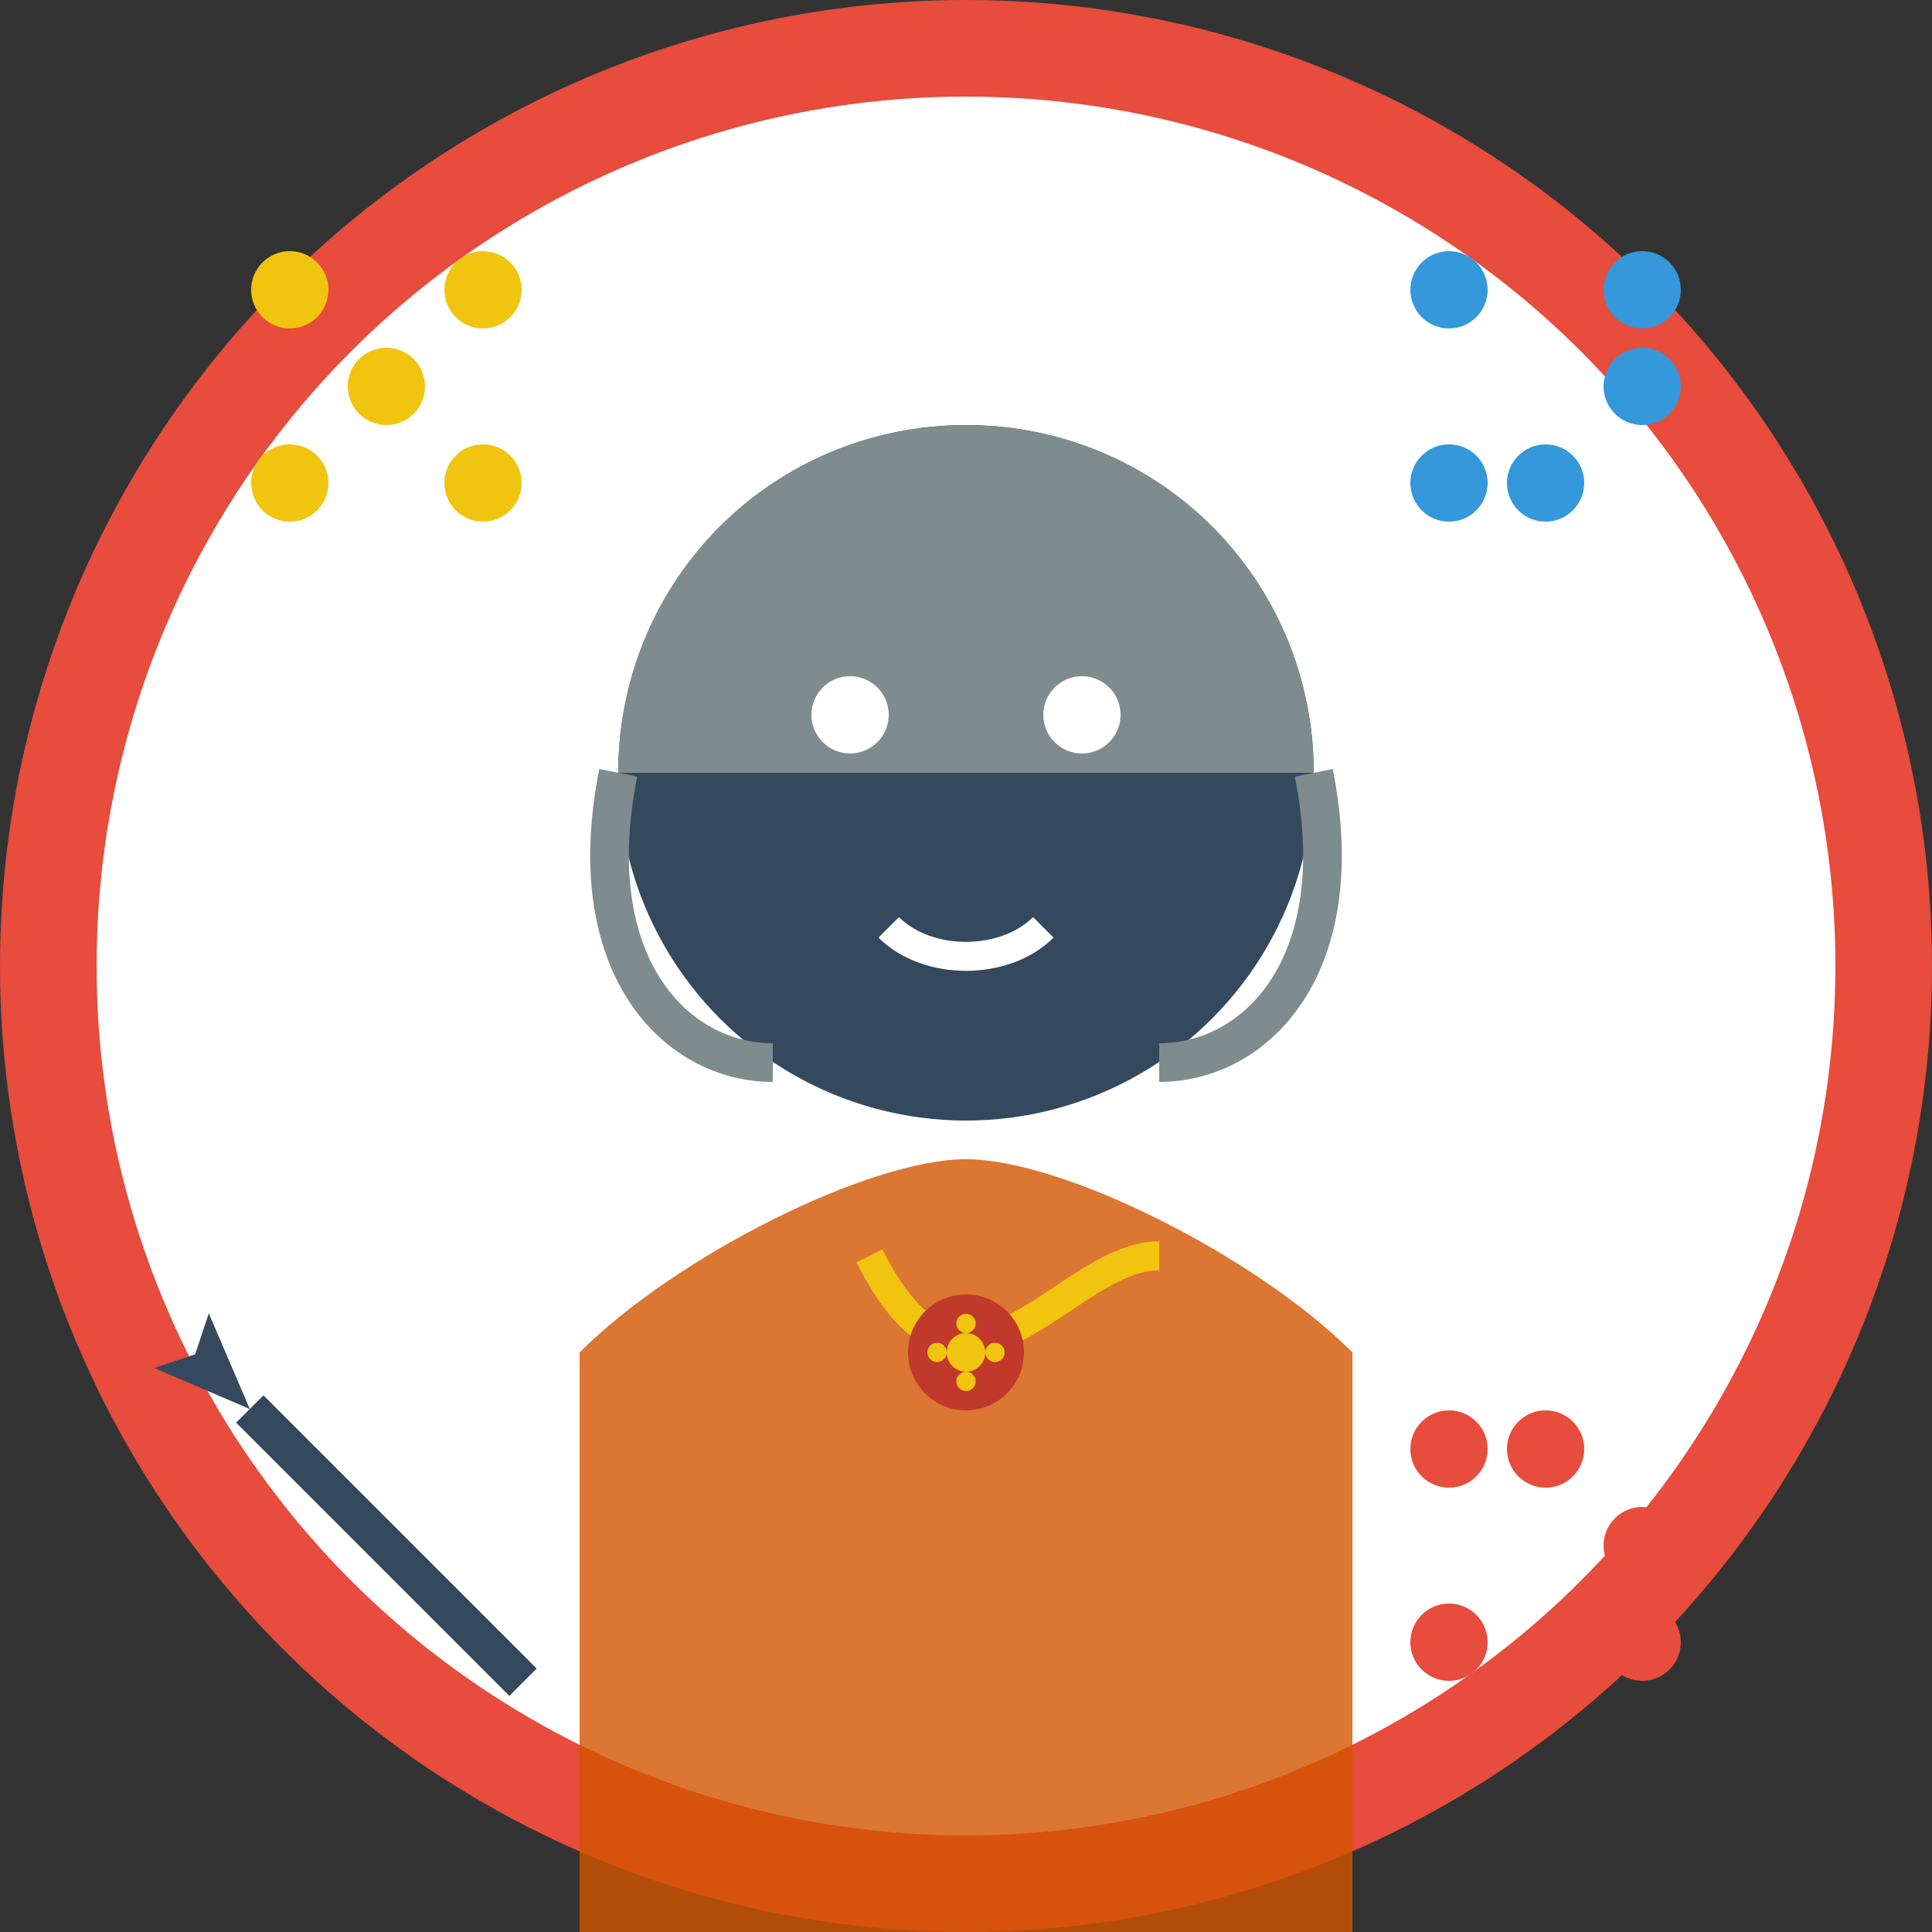
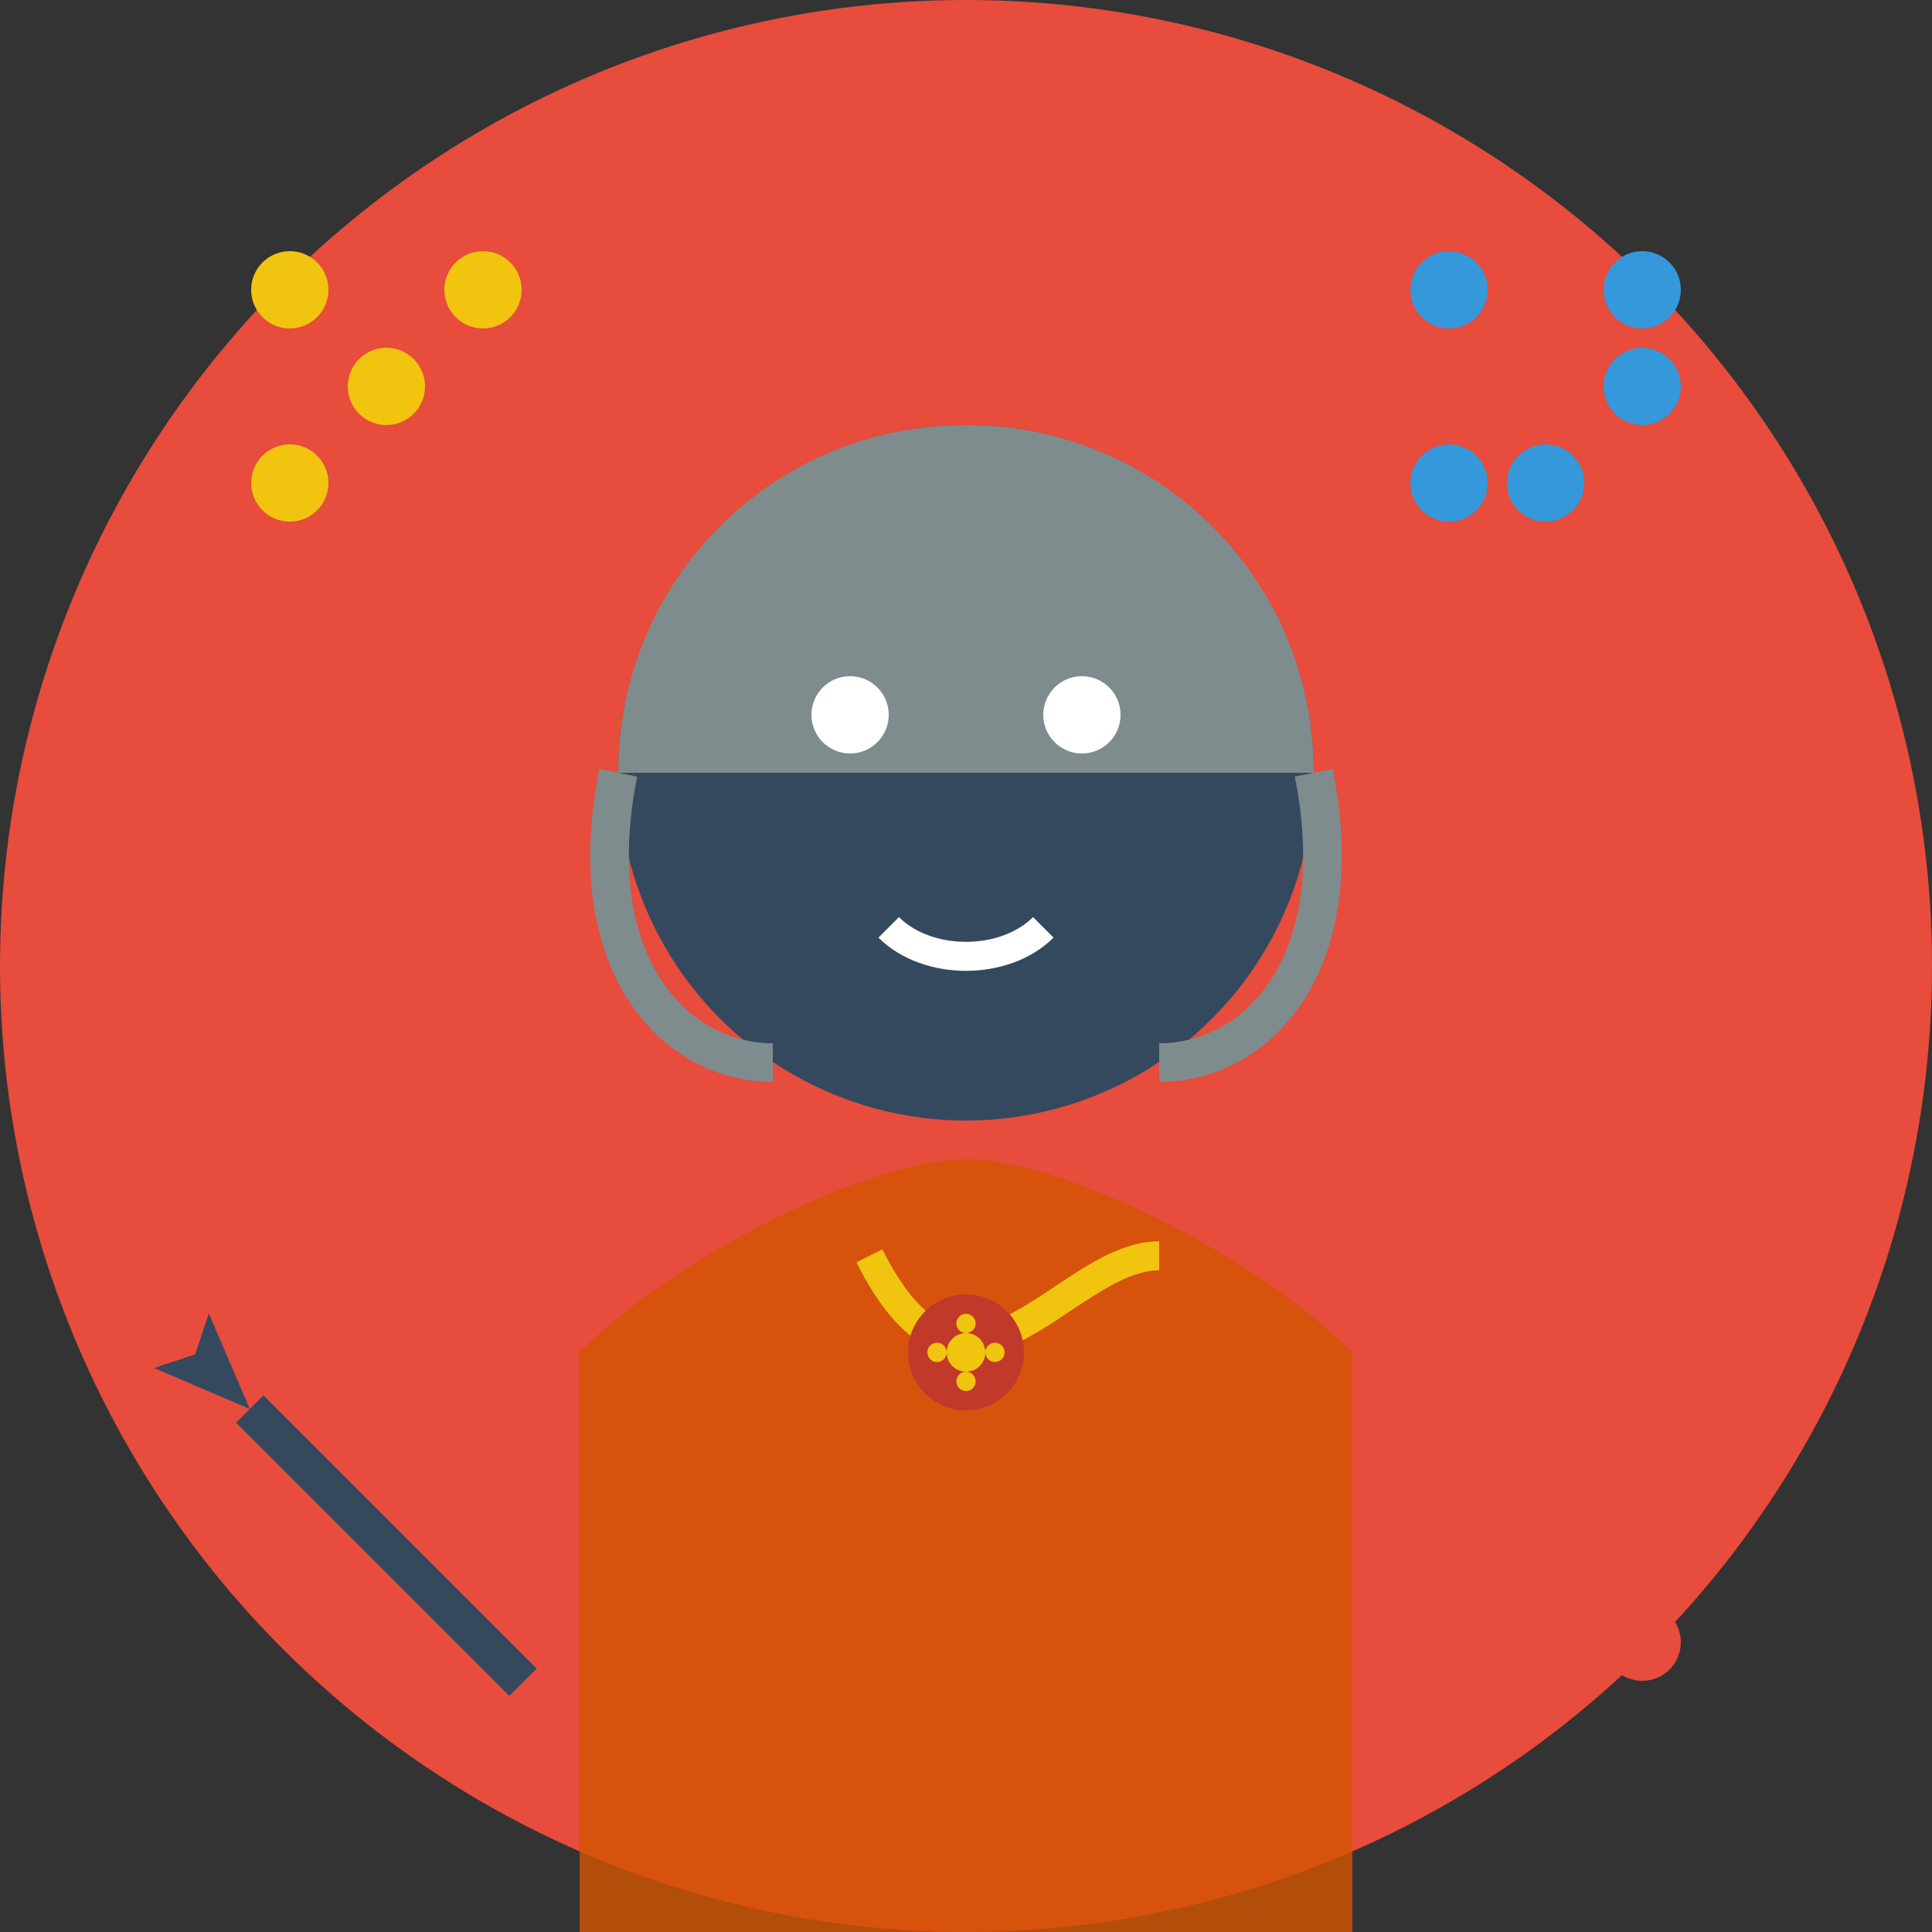
<svg xmlns="http://www.w3.org/2000/svg" viewBox="0 0 100 100" width="100" height="100">
  <rect x="0" y="0" width="100" height="100" fill="#333333" stroke="none" />
  <circle cx="50" cy="50" r="50" fill="#e74c3c" />
-   <circle cx="50" cy="50" r="45" fill="#ffffff" />
  <g transform="translate(50, 40)">
    <circle cx="0" cy="0" r="18" fill="#34495e" />
    <path d="M-18,0 C-18,-10 -10,-18 0,-18 C10,-18 18,-10 18,0" fill="#7f8c8d" />
    <path d="M-18,0 C-20,10 -15,15 -10,15" stroke="#7f8c8d" stroke-width="2" fill="none" />
    <path d="M18,0 C20,10 15,15 10,15" stroke="#7f8c8d" stroke-width="2" fill="none" />
    <circle cx="-6" cy="-3" r="2" fill="#ffffff" />
    <circle cx="6" cy="-3" r="2" fill="#ffffff" />
    <path d="M-4,8 C-2,10 2,10 4,8" stroke="#ffffff" stroke-width="1.5" fill="none" />
  </g>
  <path d="M30,70 C35,65 45,60 50,60 C55,60 65,65 70,70 L70,100 L30,100 Z" fill="#d35400" fill-opacity="0.8" />
  <g fill="#f1c40f">
    <circle cx="15" cy="25" r="2" />
    <circle cx="20" cy="20" r="2" />
    <circle cx="25" cy="15" r="2" />
    <circle cx="15" cy="15" r="2" />
-     <circle cx="25" cy="25" r="2" />
  </g>
  <g fill="#3498db">
    <circle cx="80" cy="25" r="2" />
    <circle cx="85" cy="20" r="2" />
    <circle cx="75" cy="15" r="2" />
    <circle cx="85" cy="15" r="2" />
    <circle cx="75" cy="25" r="2" />
  </g>
  <g fill="#e74c3c">
    <circle cx="80" cy="75" r="2" />
    <circle cx="85" cy="80" r="2" />
    <circle cx="75" cy="85" r="2" />
    <circle cx="85" cy="85" r="2" />
    <circle cx="75" cy="75" r="2" />
  </g>
  <g transform="translate(20, 80) rotate(-45)">
    <rect x="-1" y="-10" width="2" height="20" fill="#34495e" />
    <polygon points="0,-10 -2,-15 0,-14 2,-15" fill="#34495e" />
  </g>
  <path d="M45,65 C50,75 55,65 60,65" stroke="#f1c40f" stroke-width="1.5" fill="none" />
  <g transform="translate(50, 70)">
    <circle cx="0" cy="0" r="3" fill="#c0392b" />
    <circle cx="0" cy="0" r="1" fill="#f1c40f" />
    <circle cx="0" cy="-1.5" r="0.5" fill="#f1c40f" />
    <circle cx="0" cy="1.5" r="0.5" fill="#f1c40f" />
    <circle cx="-1.5" cy="0" r="0.5" fill="#f1c40f" />
    <circle cx="1.5" cy="0" r="0.5" fill="#f1c40f" />
  </g>
</svg>